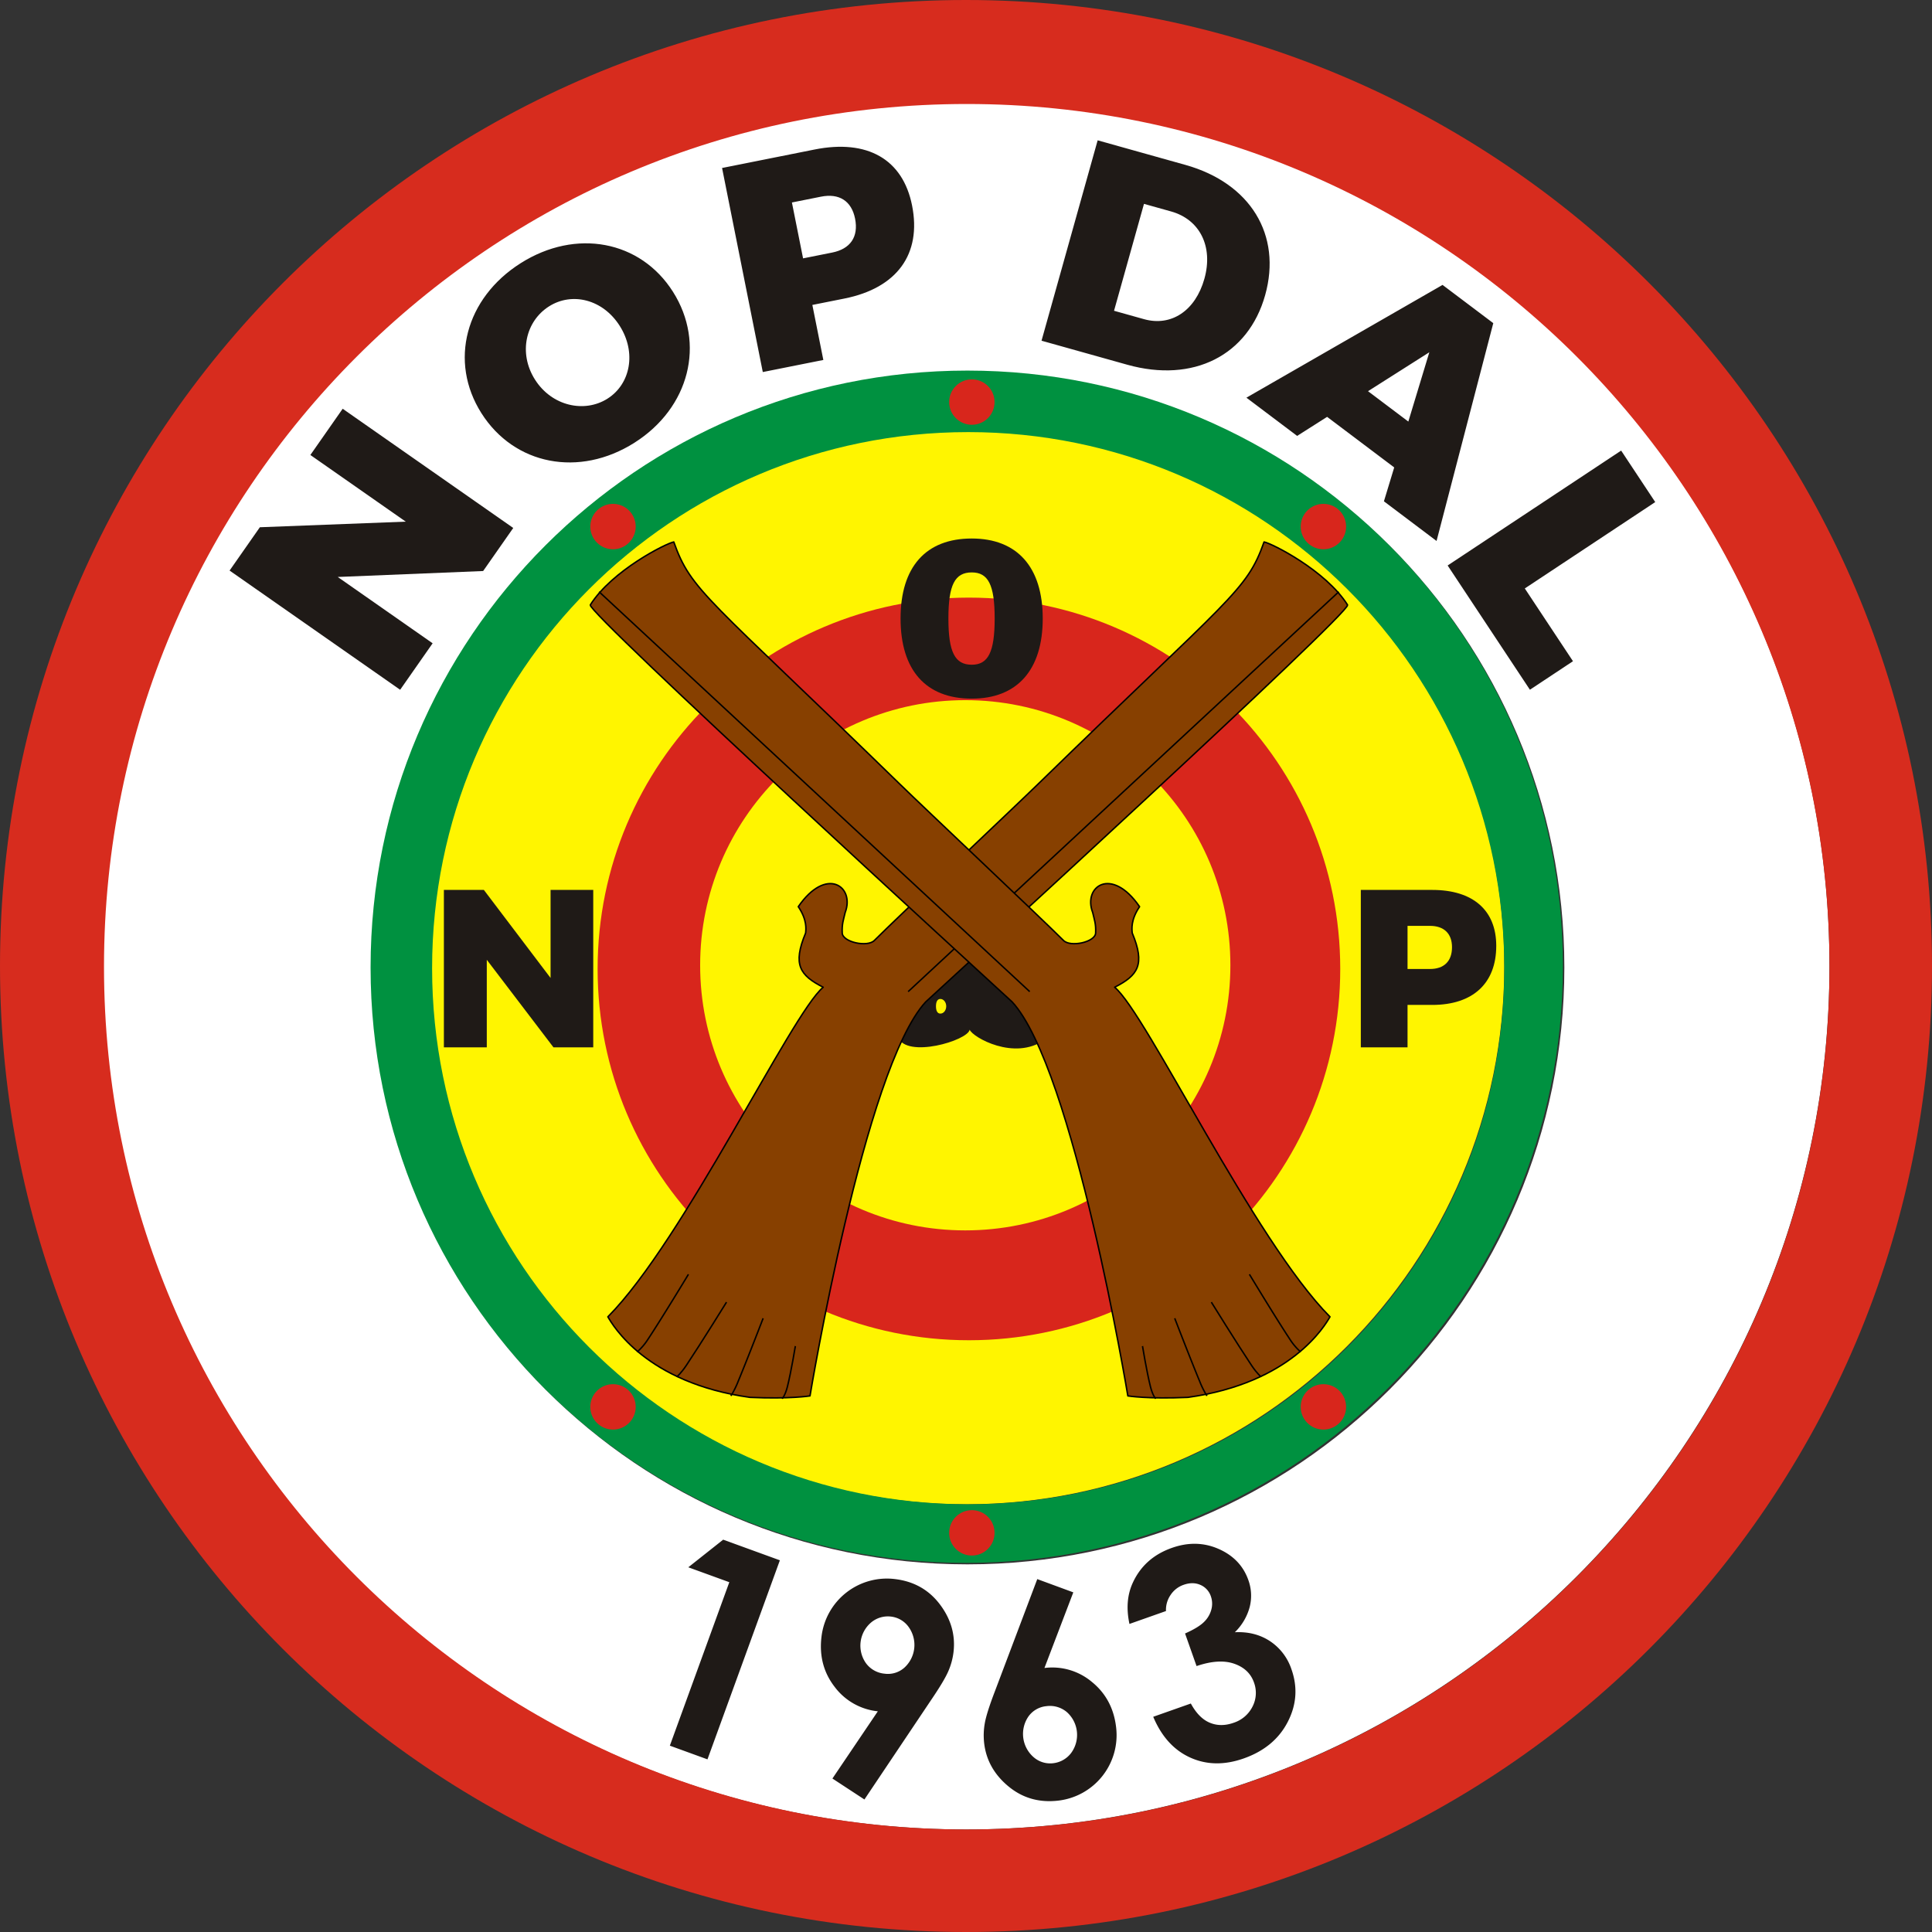
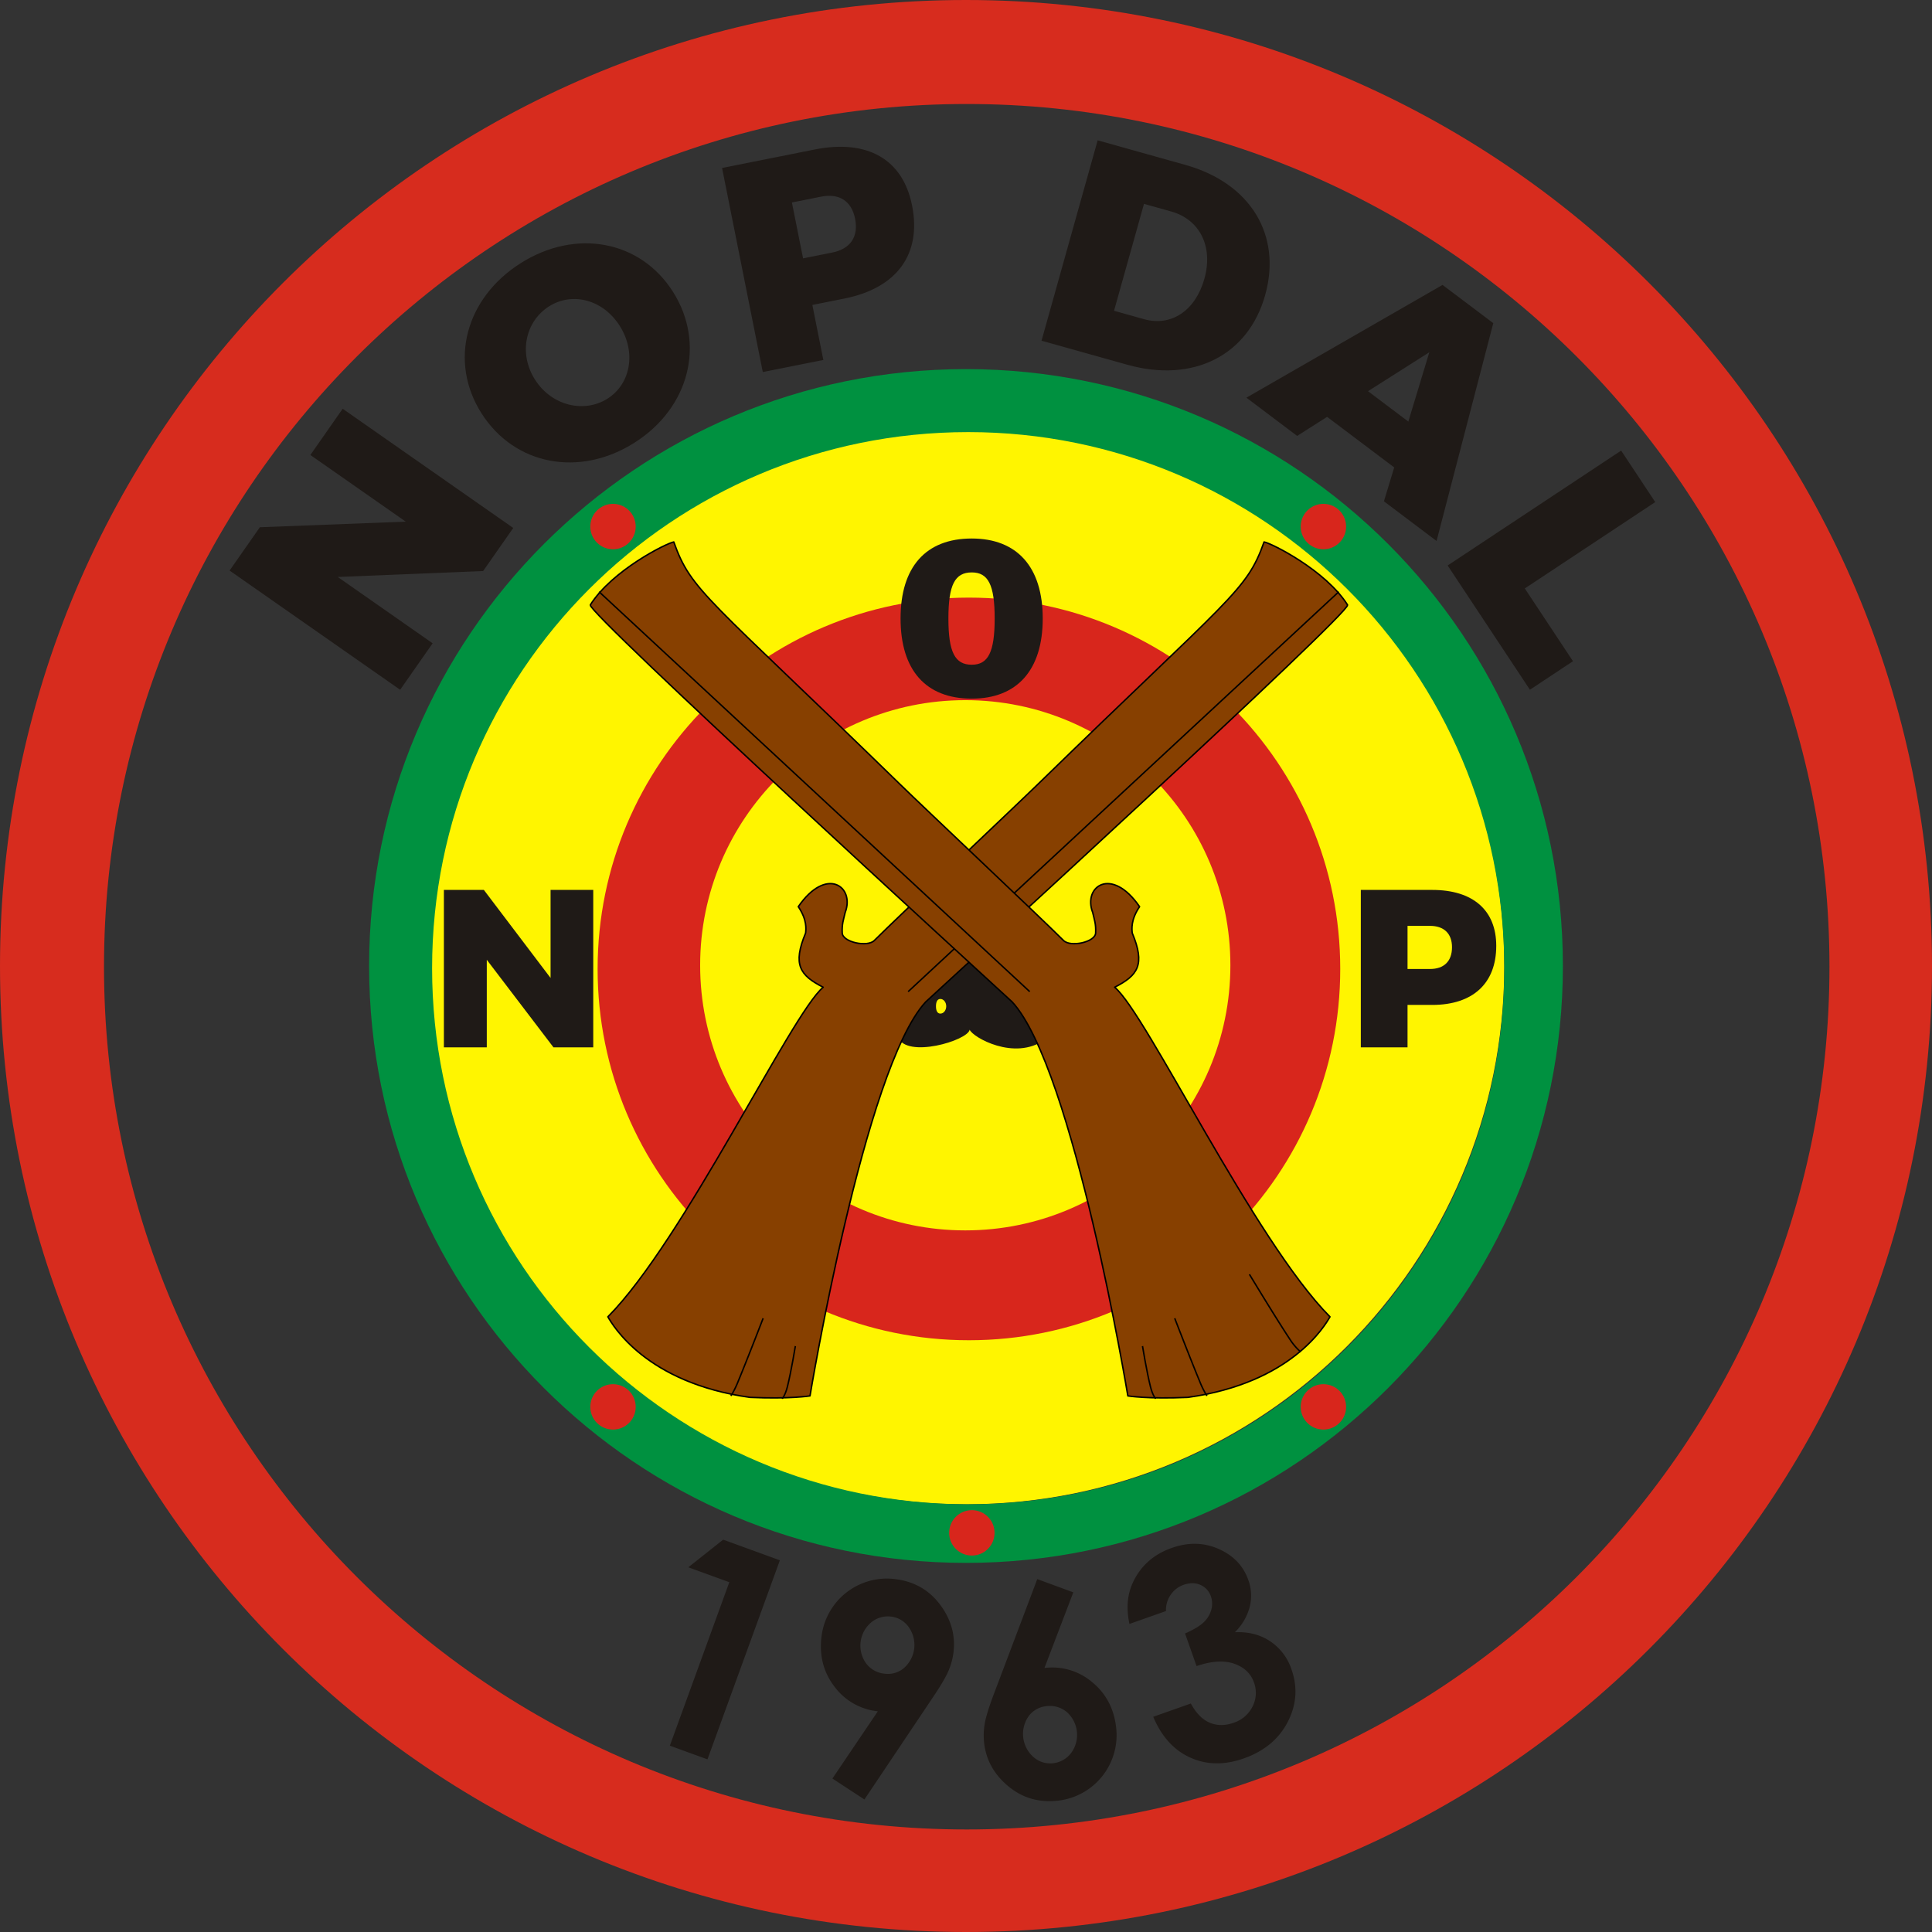
<svg xmlns="http://www.w3.org/2000/svg" id="Group_1_copy" data-name="Group 1 copy" width="1319" height="1319" viewBox="0 0 1319 1319">
  <rect x="0" y="0" width="1319" height="1319" fill="#333333" stroke="none" />
  <defs>
    <style>
      .cls-1, .cls-10 {
        fill: #d8261c;
      }

      .cls-1, .cls-3, .cls-4, .cls-5, .cls-6, .cls-7, .cls-8, .cls-9 {
        fill-rule: evenodd;
      }

      .cls-2, .cls-3 {
        fill: #fff500;
      }

      .cls-4 {
        fill: #009140;
      }

      .cls-5 {
        fill: #fff;
      }

      .cls-6 {
        fill: #1f1a17;
      }

      .cls-7 {
        fill: #d72c1e;
      }

      .cls-8 {
        fill: #874000;
        stroke: #000;
        stroke-linejoin: round;
        stroke-width: 1px;
      }

      .cls-9 {
        fill: #000001;
      }
    </style>
  </defs>
  <path id="red_inner" data-name="red inner" class="cls-1" d="M659,400c143.042,0,259,115.958,259,259S802.042,918,659,918,400,802.042,400,659,515.958,400,659,400Zm2.047,83.781A177.266,177.266,0,1,1,483.781,661.047,177.266,177.266,0,0,1,661.047,483.781Z" />
  <circle id="yellow_inner" data-name="yellow inner" class="cls-2" cx="659" cy="659" r="181" />
  <path id="yellow" class="cls-3" d="M659.5,292C862.465,292,1027,456.535,1027,659.5S862.465,1027,659.5,1027,292,862.465,292,659.5,456.535,292,659.5,292Zm2,116C801.5,408,915,521.5,915,661.5S801.5,915,661.5,915,408,801.5,408,661.5,521.5,408,661.5,408Z" />
  <path id="green" class="cls-4" d="M659.5,252C884.556,252,1067,434.444,1067,659.5S884.556,1067,659.5,1067,252,884.556,252,659.5,434.444,252,659.5,252Zm1.5,43c202.136,0,366,163.864,366,366s-163.864,366-366,366S295,863.136,295,661,458.864,295,661,295Z" />
-   <path id="white" class="cls-5" d="M659.5,70C985.072,70,1249,333.928,1249,659.5S985.072,1249,659.5,1249,70,985.072,70,659.5,333.928,70,659.5,70Zm1,183C885.556,253,1068,435.444,1068,660.5S885.556,1068,660.5,1068,253,885.556,253,660.5,435.444,253,660.5,253Z" />
  <path id="NOP_DAL" data-name="NOP DAL" class="cls-6" d="M350.4,360.448L233.951,279.063l-22.059,31.562,65.116,45.51-99.6,3.825-20.666,29.568,116.444,81.385,22.175-31.728-64.783-45.278,99.265-4.057Zm5.055-180.759c-37.669,23.855-49.141,67.105-26.8,102.377,22.446,35.443,66.775,44.073,104.443,20.218S481.8,234.493,459.46,199.222C437.231,164.121,393.119,155.833,355.45,179.689Zm19.382,29.467c15.752-9.976,36.772-4.816,48.266,13.333s7.39,39.7-8.363,49.677-38.016,5.124-49.51-13.026S358.908,219.24,374.832,209.156Zm118.129-94.472L520.765,254l41.338-8.25-7.5-37.562,21.861-4.363c35.973-7.179,52.834-30.383,46.21-63.573-6.306-31.6-30.545-45.362-66.517-38.183Zm47.684,23.549,19.874-3.967c12.322-2.459,20.826,2.871,23.245,14.994,2.5,12.521-3.307,20.706-15.629,23.165l-19.874,3.966ZM749.383,95.8L711.065,232.606l58.548,16.4c45.083,12.626,82.595-6.333,94.128-47.512S853.6,124.988,809.3,112.58Zm31.629,43.376,18.54,5.193c19.516,5.466,28.883,23.875,22.706,45.928-6.122,21.858-22.657,32.8-41.2,27.609l-20.492-5.739ZM951.846,319.117l-7.025,23.129,35.932,27.077,38.727-148.71-34.64-26.1L850.945,271.5l34.637,26.1,20.459-13Zm9.637-31.31-27.515-20.735,41.85-26.575ZM1041,401.742l89.05-58.967-23.27-35.149L988.321,386.062l56.169,84.831,29.4-19.47Z" />
  <path id="red" class="cls-7" d="M659.5,0C1023.73,0,1319,295.268,1319,659.5S1023.73,1319,659.5,1319,0,1023.73,0,659.5,295.268,0,659.5,0ZM660,71c325.3,0,589,263.7,589,589s-263.7,589-589,589S71,985.3,71,660,334.7,71,660,71Z" />
  <path id="_1963" data-name="1963" class="cls-6" d="M469.915,1070.01l27.993,10.18-40.594,111.6L483,1201.13l49.432-135.9-38.709-14.08ZM635.69,1160.6q8.887-13.08,11.686-19.52a46.47,46.47,0,0,0,3.59-13.07q2.1-17.535-9.226-32.59t-30.746-17.37a44.964,44.964,0,0,0-50.161,39.5q-2.317,19.41,8.933,34.01a42.192,42.192,0,0,0,29.538,16.77l-31,45.89,21.848,14.31Zm-44.477-25.1a20.753,20.753,0,0,1,3.466-27.78,17.782,17.782,0,0,1,13.749-4.04,17.159,17.159,0,0,1,11.967,7.16,20.977,20.977,0,0,1-3.07,27.78,16.881,16.881,0,0,1-13.45,4.02A17.768,17.768,0,0,1,591.213,1135.5Zm88.083,18.99q-5.67,14.79-6.919,21.75a47.07,47.07,0,0,0-.508,13.61q1.953,17.49,16.409,29.57t33.9,9.92a44.988,44.988,0,0,0,39.836-49.86q-2.172-19.44-16.432-31.1a42.07,42.07,0,0,0-32.531-9.62l19.707-51.64-24.6-9.05Zm49.035,14.36a20.847,20.847,0,0,1,2.968,27.91,17.828,17.828,0,0,1-12.469,7.03,17.1,17.1,0,0,1-13.285-4.25,21.007,21.007,0,0,1-3.349-27.77,16.98,16.98,0,0,1,12.182-6.95A17.875,17.875,0,0,1,728.331,1168.85Zm70.818-79.92a17.486,17.486,0,0,1,8.91-6.95q6.3-2.235,11.489.06a12.866,12.866,0,0,1,7.15,7.85,15.083,15.083,0,0,1,.3,8.96,18.287,18.287,0,0,1-5.027,8.5q-3.819,3.81-12.921,7.85l7.854,22.25q15.269-5.19,25.591-1.64t13.6,12.82a20.359,20.359,0,0,1-.939,16.39,21.948,21.948,0,0,1-13,11.16q-8.715,3.075-16.231-.06T813,1163.01l-25.679,9.06q8.5,20.25,25.255,27.84t36.59,0.58q20.949-7.4,29.986-24.92t2.556-35.88a37.035,37.035,0,0,0-14.673-19.26q-10.255-6.75-23.986-6.08a37.578,37.578,0,0,0,10.129-17.23,31.288,31.288,0,0,0-.9-18.35q-5.17-14.64-20.29-21.29t-31.9-.73q-18.819,6.63-26.724,23.82-5.659,12.315-2.273,28.11l24.937-8.8A17.926,17.926,0,0,1,799.149,1088.93Z" />
  <path id="Shape_6_copy" data-name="Shape 6 copy" class="cls-6" d="M662,653s46.224,35.586,51,57c-20.489,14.327-48.843-1.762-51-7-1.233,7.395-43.3,19.943-49,5C613.924,693.827,662,653,662,653Zm18.5,29c1.933,0,2.5,2.238,2.5,5s-0.567,5-2.5,5-4.5-2.239-4.5-5S678.567,682,680.5,682Zm0,0c1.933,0,2.5,2.238,2.5,5s-0.567,5-2.5,5-4.5-2.239-4.5-5S678.567,682,680.5,682ZM642,682c2.209,0,4,2.238,4,5s-1.791,5-4,5-3-2.239-3-5S639.791,682,642,682Z" />
  <path id="stroke" class="cls-8" d="M863,370c5.147,0.924,42.085,19.374,57,43,1.98,5.543-271.982,256.214-288,271-41.894,45.282-79,269-79,269s-13.584,2.232-41,1c-70.849-9.857-93.612-49.147-97-55,51.751-52.059,125.409-207.159,147-225-15.939-8.114-20.984-15.41-12-37,0.29-2.608,1.086-9.016-5-18,19.126-27.82,38.81-13.822,32,4-1.159,5.071-2.29,7.769-2,14s17.3,9.913,22,5c15.468-15.468,94.9-90.31,112-107C840.828,406.645,851.005,403.682,863,370Z" />
  <path class="cls-9" d="M913.66,403.634l0.68,0.732-294,273-0.68-.732Z" />
-   <path class="cls-9" d="M435.417,923.275l-0.834-.551a41.75,41.75,0,0,0,7.4-8.692c10.1-15.294,27.6-44.308,27.6-44.308l0.834,0.551s-17.587,29.147-27.671,44.417A40.767,40.767,0,0,1,435.417,923.275Z" />
-   <path class="cls-9" d="M462.416,940.277l-0.832-.554s2.736-2.1,6.655-7.983c9.9-14.847,27.345-43.017,27.345-43.017l0.832,0.554s-17.515,28.273-27.4,43.1C465.125,938.214,462.416,940.277,462.416,940.277Z" />
  <path class="cls-9" d="M499.462,953.192l-0.924-.384a59.8,59.8,0,0,0,4.975-9.985c6.49-15.634,17.025-43.015,17.025-43.015l0.924,0.384s-10.563,27.447-17.051,43.075A59.025,59.025,0,0,1,499.462,953.192Z" />
  <path class="cls-9" d="M534.485,955.121l-0.97-.242s2.106-2.426,3.543-8.173c2.661-10.646,5.457-27.827,5.457-27.827l0.97,0.242s-2.809,17.236-5.471,27.884C536.584,952.725,534.485,955.121,534.485,955.121Z" />
  <path id="stroke-2" data-name="stroke" class="cls-8" d="M460,370c-5.148.924-42.085,19.374-57,43-1.98,5.543,271.982,256.214,288,271,41.894,45.282,79,269,79,269s13.584,2.232,41,1c70.849-9.857,93.611-49.147,97-55-51.751-52.059-125.409-207.159-147-225,15.939-8.114,20.984-15.41,12-37-0.29-2.608-1.086-9.016,5-18-19.126-27.82-38.81-13.822-32,4,1.159,5.071,2.29,7.769,2,14s-17.3,9.913-22,5c-15.468-15.468-94.9-90.31-112-107C482.172,406.645,472,403.682,460,370Z" />
  <path class="cls-9" d="M409.34,403.634l-0.68.732,294,273,0.68-.732Z" />
  <path class="cls-9" d="M887.583,923.275l0.834-.551a41.75,41.75,0,0,1-7.4-8.692c-10.1-15.294-27.6-44.308-27.6-44.308l-0.834.551s17.587,29.147,27.671,44.417A40.733,40.733,0,0,0,887.583,923.275Z" />
-   <path class="cls-9" d="M860.584,940.277l0.832-.554s-2.736-2.1-6.655-7.983c-9.9-14.847-27.345-43.017-27.345-43.017l-0.832.554s17.515,28.273,27.4,43.1C857.875,938.214,860.584,940.277,860.584,940.277Z" />
  <path class="cls-9" d="M823.538,953.192l0.924-.384a59.8,59.8,0,0,1-4.975-9.985c-6.49-15.634-17.025-43.015-17.025-43.015l-0.924.384s10.563,27.447,17.051,43.075A59.025,59.025,0,0,0,823.538,953.192Z" />
  <path class="cls-9" d="M788.515,955.121l0.97-.242s-2.106-2.426-3.543-8.173c-2.662-10.646-5.457-27.827-5.457-27.827l-0.97.242s2.809,17.236,5.471,27.884C786.416,952.725,788.515,955.121,788.515,955.121Z" />
-   <circle class="cls-10" cx="663.5" cy="274.5" r="15.5" />
  <circle id="Ellipse_1_copy_3" data-name="Ellipse 1 copy 3" class="cls-10" cx="663.5" cy="1046.5" r="15.5" />
  <circle id="Ellipse_1_copy" data-name="Ellipse 1 copy" class="cls-10" cx="903.5" cy="359.5" r="15.5" />
  <circle id="Ellipse_1_copy_2" data-name="Ellipse 1 copy 2" class="cls-10" cx="418.5" cy="359.5" r="15.5" />
  <circle id="Ellipse_1_copy_4" data-name="Ellipse 1 copy 4" class="cls-10" cx="903.5" cy="960.5" r="15.5" />
  <circle id="Ellipse_1_copy_4-2" data-name="Ellipse 1 copy 4" class="cls-10" cx="418.5" cy="960.5" r="15.5" />
  <path id="p_copy" data-name="p copy" class="cls-6" d="M929.047,607.564V715.052h31.894v-28.98h16.867c27.752,0,43.7-14.721,43.7-40.328,0-24.38-15.95-38.18-43.7-38.18H929.047ZM960.941,632.1h15.333c9.507,0,15.027,5.214,15.027,14.567,0,9.66-5.52,14.874-15.027,14.874H960.941V632.1Z" />
  <path id="n_copy" data-name="n copy" class="cls-6" d="M405.015,715.052V607.564H375.881v60.107l-45.54-60.107H303.047V715.052h29.287v-59.8l45.541,59.8h27.14Z" />
  <path id="_0_copy" data-name="0 copy" class="cls-6" d="M663.434,367.644c-31.434,0-48.607,19.473-48.607,54.587,0,35.267,17.173,54.741,48.607,54.741,30.974,0,48.454-19.474,48.454-54.741C711.888,387.117,694.408,367.644,663.434,367.644Zm0,23.153c11.194,0,15.64,8.434,15.64,31.434s-4.446,31.587-15.64,31.587c-11.5,0-15.947-8.587-15.947-31.587S651.934,390.8,663.434,390.8Z" />
</svg>